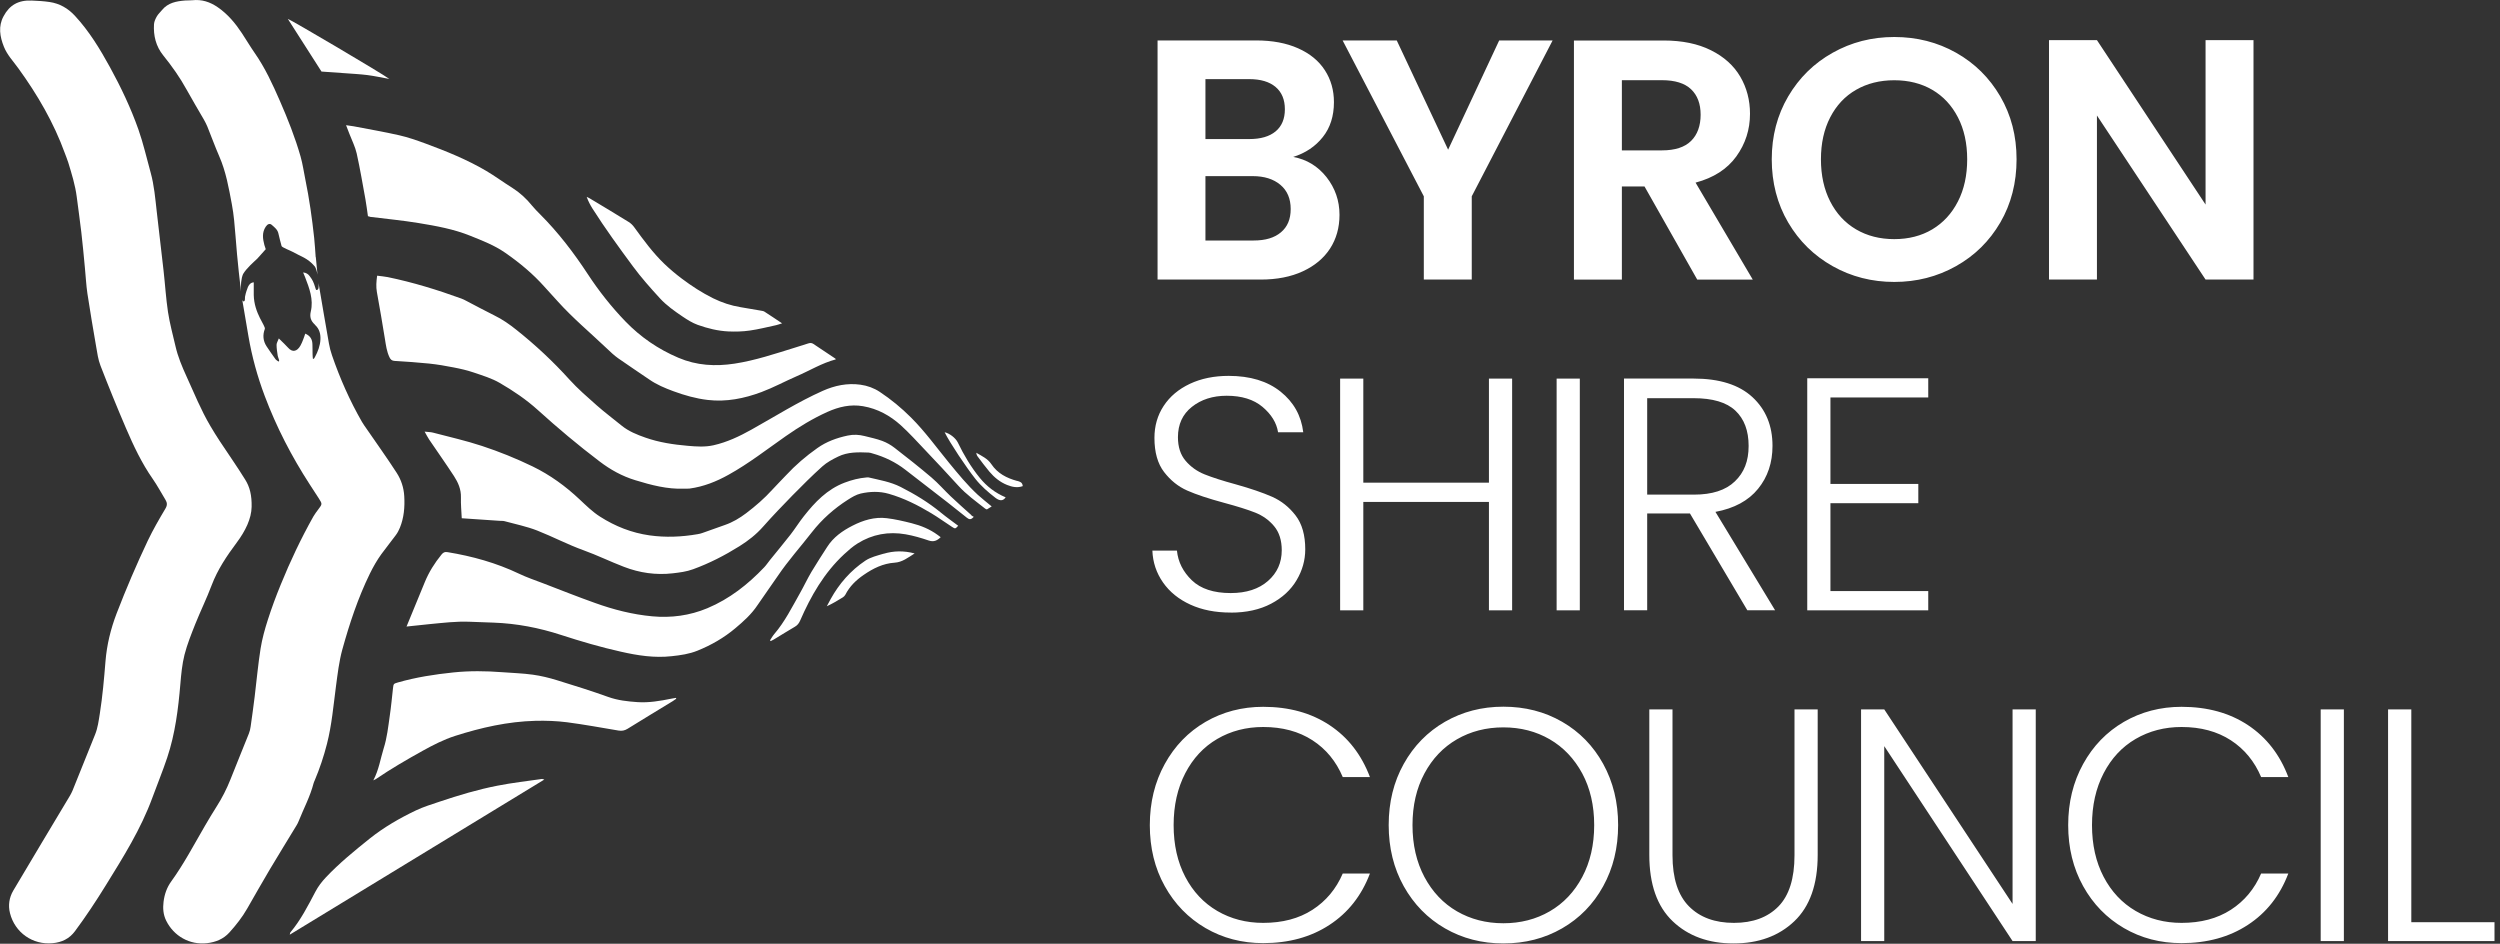
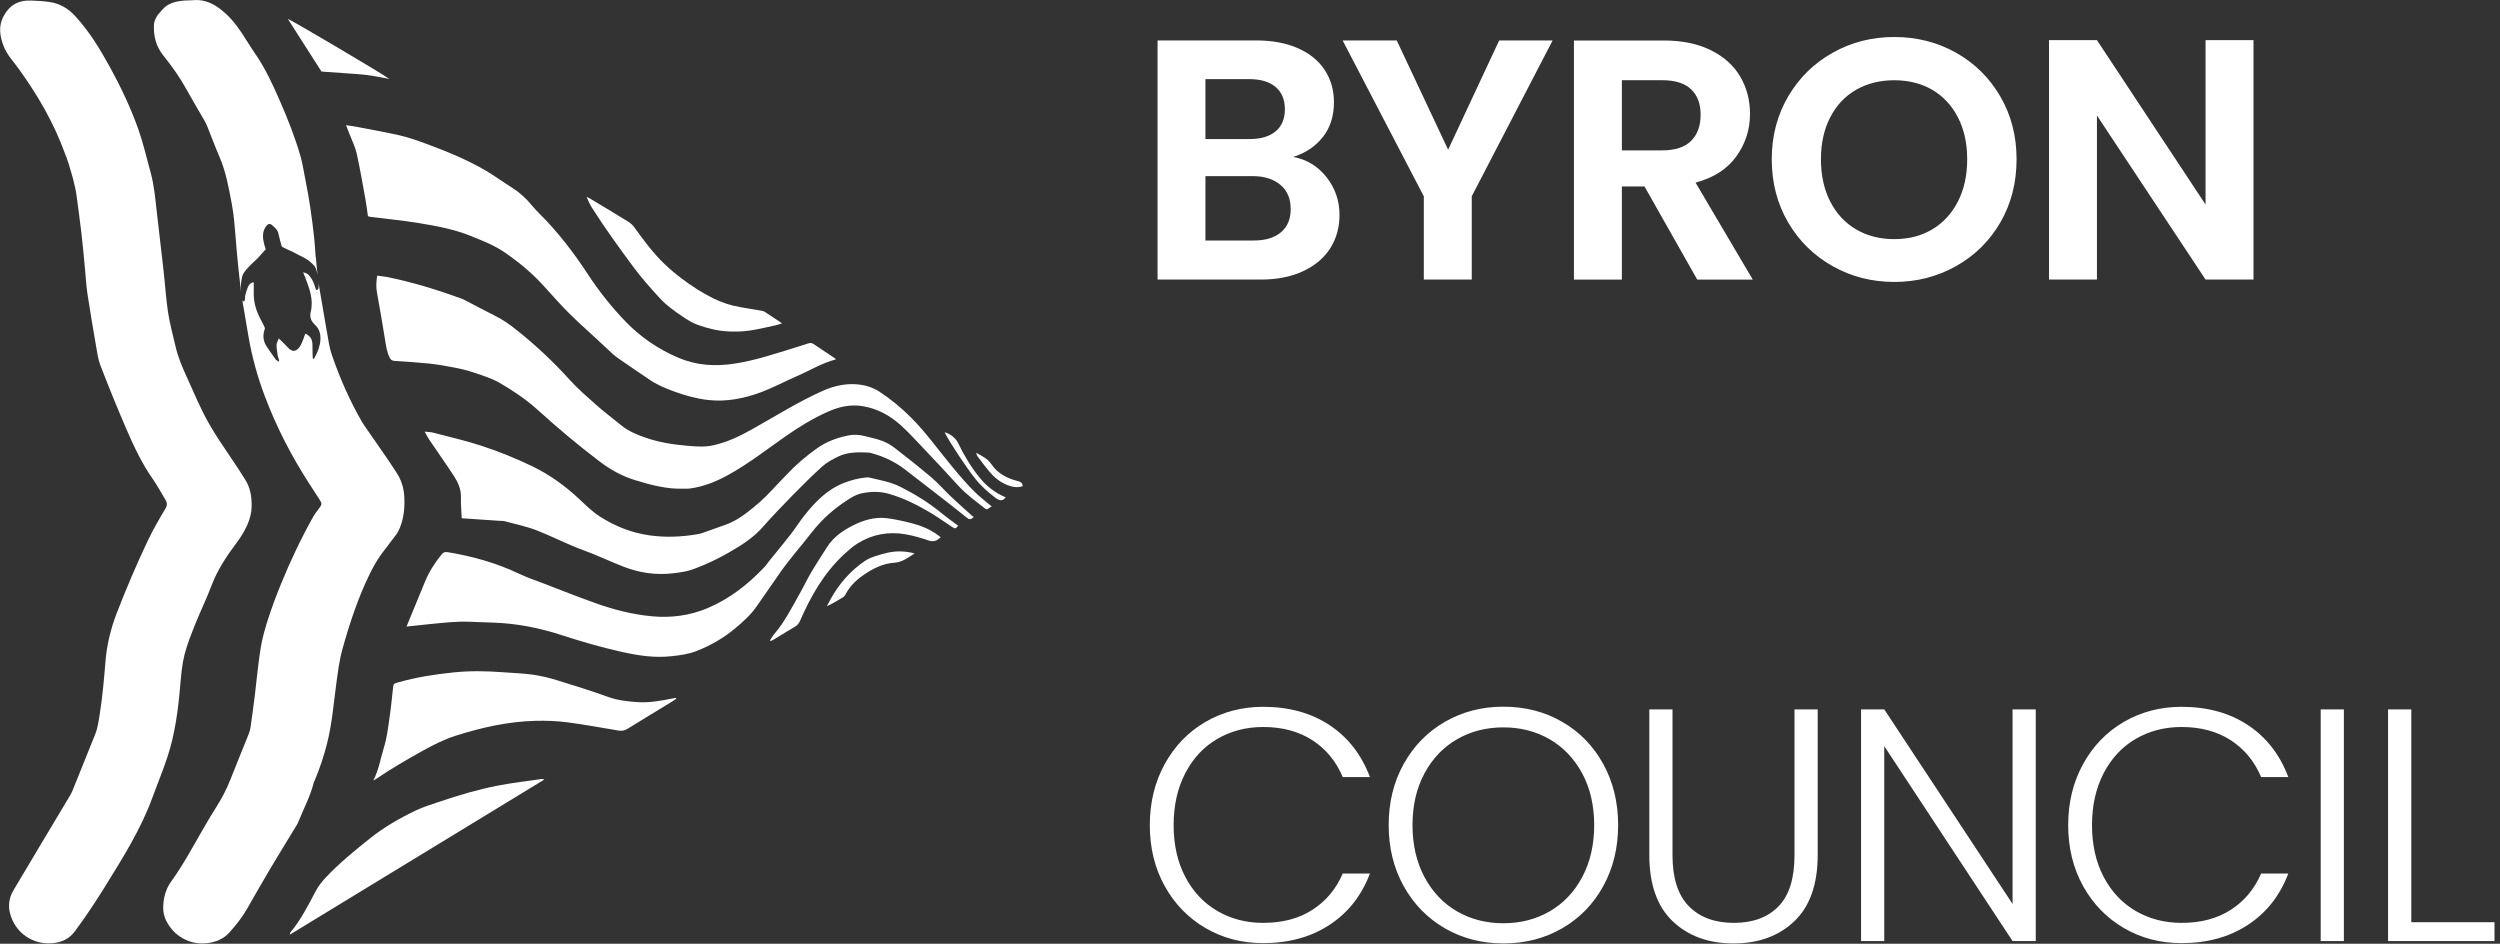
<svg xmlns="http://www.w3.org/2000/svg" width="400" height="151" viewBox="0 0 400 151" fill="none">
  <rect x="0" y="0" width="400" height="151" fill="#333333" stroke="none" />
  <g clip-path="url(#clip0_3568_957)">
    <path d="M183.97 132.02C183.97 135.66 184.76 138.92 186.36 141.78C187.95 144.65 190.13 146.88 192.88 148.49C195.64 150.1 198.71 150.9 202.11 150.9C206.21 150.9 209.75 149.93 212.72 147.98C215.69 146.04 217.85 143.3 219.19 139.76H214.84C213.78 142.23 212.16 144.17 209.99 145.57C207.82 146.97 205.19 147.66 202.11 147.66C199.39 147.66 196.94 147.02 194.76 145.75C192.59 144.48 190.88 142.66 189.64 140.29C188.4 137.92 187.78 135.16 187.78 132.02C187.78 128.88 188.4 126.11 189.64 123.72C190.88 121.33 192.58 119.5 194.76 118.23C196.93 116.96 199.38 116.32 202.11 116.32C205.19 116.32 207.81 117.03 209.99 118.44C212.17 119.85 213.78 121.82 214.84 124.33H219.19C217.84 120.76 215.7 117.99 212.74 116.03C209.79 114.07 206.24 113.09 202.11 113.09C198.72 113.09 195.64 113.9 192.88 115.5C190.12 117.11 187.95 119.35 186.36 122.24C184.77 125.12 183.97 128.38 183.97 132.03V132.02ZM240.54 150.95C244 150.95 247.13 150.15 249.93 148.54C252.72 146.93 254.92 144.69 256.51 141.8C258.1 138.92 258.9 135.66 258.9 132.01C258.9 128.36 258.1 125.11 256.51 122.22C254.92 119.34 252.73 117.09 249.93 115.48C247.14 113.87 244.01 113.07 240.54 113.07C237.07 113.07 234 113.88 231.2 115.48C228.41 117.09 226.21 119.33 224.6 122.22C222.99 125.1 222.19 128.36 222.19 132.01C222.19 135.66 222.99 138.91 224.6 141.8C226.21 144.68 228.41 146.93 231.2 148.54C233.99 150.15 237.11 150.95 240.54 150.95ZM240.54 147.72C237.78 147.72 235.31 147.08 233.11 145.81C230.92 144.54 229.19 142.71 227.91 140.32C226.64 137.93 226 135.17 226 132.02C226 128.87 226.64 126.12 227.91 123.75C229.18 121.38 230.91 119.56 233.11 118.29C235.3 117.02 237.78 116.38 240.54 116.38C243.3 116.38 245.77 117.02 247.96 118.29C250.15 119.56 251.88 121.39 253.16 123.75C254.43 126.12 255.07 128.88 255.07 132.02C255.07 135.16 254.43 137.93 253.16 140.32C251.89 142.71 250.15 144.54 247.96 145.81C245.77 147.08 243.29 147.72 240.54 147.72ZM263.89 113.5V136.79C263.89 141.49 265.14 145.03 267.63 147.4C270.12 149.77 273.37 150.95 277.36 150.95C281.35 150.95 284.6 149.77 287.09 147.4C289.58 145.03 290.83 141.49 290.83 136.79V113.5H287.12V136.84C287.12 140.55 286.26 143.28 284.55 145.03C282.83 146.78 280.46 147.66 277.42 147.66C274.38 147.66 271.98 146.78 270.23 145.01C268.48 143.24 267.6 140.52 267.6 136.84V113.5H263.89ZM325.72 113.5H322.01V144.63L301.48 113.5H297.77V150.57H301.48V119.38L322.01 150.57H325.72V113.5ZM330.91 132.02C330.91 135.66 331.71 138.92 333.3 141.78C334.89 144.65 337.07 146.88 339.82 148.49C342.58 150.1 345.65 150.9 349.05 150.9C353.15 150.9 356.69 149.93 359.66 147.98C362.63 146.04 364.79 143.3 366.13 139.76H361.78C360.72 142.23 359.1 144.17 356.93 145.57C354.75 146.97 352.13 147.66 349.05 147.66C346.33 147.66 343.88 147.02 341.7 145.75C339.53 144.48 337.82 142.66 336.58 140.29C335.34 137.92 334.72 135.16 334.72 132.02C334.72 128.88 335.34 126.11 336.58 123.72C337.82 121.33 339.52 119.5 341.7 118.23C343.88 116.96 346.32 116.32 349.05 116.32C352.13 116.32 354.75 117.03 356.93 118.44C359.1 119.85 360.72 121.82 361.78 124.33H366.13C364.79 120.76 362.64 117.99 359.69 116.03C356.74 114.07 353.19 113.09 349.05 113.09C345.66 113.09 342.58 113.9 339.82 115.5C337.06 117.11 334.89 119.35 333.3 122.24C331.71 125.12 330.91 128.38 330.91 132.03V132.02ZM371.31 113.5V150.57H375.02V113.5H371.31ZM385.8 113.5H382.09V150.57H399.12V147.55H385.81V113.5H385.8Z" fill="white" />
-     <path d="M196.91 98.02C199.42 98.02 201.58 97.54 203.38 96.59C205.18 95.64 206.54 94.38 207.46 92.82C208.38 91.27 208.84 89.62 208.84 87.89C208.84 85.63 208.33 83.82 207.3 82.48C206.27 81.14 205.02 80.14 203.53 79.48C202.05 78.83 200.1 78.16 197.7 77.49C195.61 76.92 193.96 76.39 192.74 75.9C191.52 75.41 190.5 74.68 189.69 73.72C188.88 72.77 188.47 71.51 188.47 69.95C188.47 67.9 189.21 66.28 190.7 65.1C192.18 63.92 194.04 63.32 196.27 63.32C198.67 63.32 200.58 63.91 202 65.1C203.41 66.29 204.25 67.64 204.49 69.16H208.52C208.2 66.51 206.99 64.34 204.89 62.66C202.79 60.98 200.02 60.14 196.59 60.14C194.26 60.14 192.19 60.56 190.38 61.41C188.58 62.26 187.18 63.43 186.19 64.94C185.2 66.44 184.71 68.15 184.71 70.06C184.71 72.36 185.22 74.18 186.25 75.52C187.28 76.86 188.51 77.85 189.96 78.49C191.41 79.13 193.37 79.78 195.85 80.45C197.97 81.02 199.63 81.54 200.84 82.02C202.04 82.5 203.05 83.22 203.86 84.19C204.67 85.16 205.08 86.45 205.08 88.04C205.08 90.02 204.35 91.66 202.88 92.95C201.41 94.24 199.42 94.89 196.91 94.89C194.19 94.89 192.12 94.21 190.7 92.85C189.29 91.49 188.49 89.91 188.31 88.1H184.38C184.45 89.97 185.02 91.67 186.08 93.19C187.14 94.71 188.6 95.89 190.46 96.74C192.32 97.59 194.46 98.01 196.91 98.01V98.02ZM238.23 60.58V77.23H218.13V60.58H214.42V97.65H218.13V80.31H238.23V97.65H241.94V60.58H238.23ZM249.06 60.58V97.65H252.77V60.58H249.06ZM284.02 97.65L274.47 81.9C277.47 81.34 279.75 80.11 281.29 78.21C282.83 76.32 283.6 74.03 283.6 71.34C283.6 68.12 282.53 65.52 280.39 63.54C278.25 61.56 275.11 60.57 270.98 60.57H259.84V97.64H263.55V82.15H270.39L279.57 97.64H284.03L284.02 97.65ZM263.55 63.71H270.98C274.02 63.71 276.25 64.37 277.66 65.7C279.07 67.03 279.78 68.91 279.78 71.35C279.78 73.79 279.05 75.61 277.58 77.02C276.11 78.44 273.93 79.14 271.03 79.14H263.55V63.71ZM308.52 63.6V60.52H289.16V97.65H308.52V94.57H292.87V80.51H306.93V77.43H292.87V63.59H308.52V63.6Z" fill="white" />
    <path d="M206.91 25.11C208.88 24.49 210.46 23.43 211.65 21.93C212.84 20.43 213.43 18.57 213.43 16.34C213.43 14.44 212.95 12.74 211.98 11.24C211.01 9.74 209.59 8.57 207.7 7.73C205.82 6.89 203.58 6.47 200.99 6.47H185.21V44.73H201.71C204.3 44.73 206.55 44.29 208.45 43.41C210.35 42.53 211.8 41.32 212.81 39.77C213.81 38.22 214.32 36.42 214.32 34.37C214.32 32.11 213.62 30.1 212.24 28.34C210.85 26.59 209.08 25.51 206.92 25.11H206.91ZM192.87 12.66H199.88C201.71 12.66 203.11 13.08 204.1 13.92C205.09 14.76 205.58 15.95 205.58 17.48C205.58 19.01 205.09 20.19 204.1 21.02C203.11 21.84 201.71 22.25 199.88 22.25H192.87V12.66ZM200.6 38.48H192.87V28.18H200.43C202.29 28.18 203.77 28.65 204.87 29.58C205.97 30.51 206.51 31.8 206.51 33.44C206.51 35.08 205.99 36.29 204.95 37.17C203.91 38.05 202.46 38.48 200.59 38.48H200.6ZM239.87 6.47L231.7 23.95L223.48 6.47H214.82L227.81 31.41V44.73H235.48V31.41L248.42 6.47H239.87ZM280.44 44.73L271.29 29.22C274.18 28.45 276.35 27.05 277.81 25.03C279.27 23 280 20.73 280 18.21C280 16.02 279.48 14.04 278.44 12.26C277.4 10.49 275.84 9.08 273.75 8.04C271.67 7 269.15 6.48 266.19 6.48H251.83V44.74H259.5V29.83H263.12L271.56 44.74H280.44V44.73ZM259.5 12.83H265.91C267.99 12.83 269.55 13.31 270.57 14.28C271.59 15.25 272.1 16.61 272.1 18.36C272.1 20.11 271.59 21.55 270.57 22.55C269.55 23.56 267.99 24.06 265.91 24.06H259.5V12.82V12.83ZM303.08 45.11C306.66 45.11 309.95 44.27 312.95 42.59C315.95 40.91 318.31 38.58 320.05 35.6C321.78 32.62 322.65 29.25 322.65 25.49C322.65 21.73 321.78 18.41 320.05 15.43C318.31 12.45 315.96 10.12 312.98 8.44C310 6.76 306.7 5.92 303.09 5.92C299.48 5.92 296.22 6.76 293.23 8.44C290.23 10.12 287.86 12.45 286.11 15.43C284.36 18.41 283.48 21.76 283.48 25.49C283.48 29.22 284.36 32.62 286.11 35.6C287.86 38.58 290.24 40.91 293.23 42.59C296.22 44.27 299.51 45.11 303.09 45.11H303.08ZM303.08 38.26C300.78 38.26 298.74 37.74 296.97 36.7C295.2 35.66 293.82 34.17 292.83 32.23C291.84 30.29 291.35 28.05 291.35 25.49C291.35 22.93 291.84 20.7 292.83 18.78C293.82 16.86 295.19 15.39 296.97 14.37C298.74 13.35 300.78 12.84 303.08 12.84C305.38 12.84 307.41 13.35 309.16 14.37C310.91 15.39 312.28 16.86 313.27 18.78C314.26 20.7 314.75 22.94 314.75 25.49C314.75 28.04 314.26 30.3 313.27 32.23C312.28 34.17 310.91 35.65 309.16 36.7C307.41 37.74 305.38 38.26 303.08 38.26ZM360.56 6.42H352.89V32.73L335.51 6.42H327.84V44.73H335.51V18.48L352.89 44.73H360.56V6.42Z" fill="white" />
    <path d="M40.26 81.09C40.23 82.98 39.26 84.96 37.88 86.81C36.29 88.94 34.81 91.13 33.86 93.65C33.07 95.75 32.07 97.78 31.24 99.86C30.6 101.47 29.95 103.09 29.52 104.76C29.14 106.27 28.99 107.86 28.86 109.42C28.52 113.43 28.03 117.4 26.75 121.23C26.03 123.39 25.16 125.49 24.38 127.63C22.54 132.66 19.71 137.15 16.91 141.68C15.37 144.17 13.76 146.61 12.01 148.97C11.08 150.23 9.86 150.77 8.43 150.91C5.23 151.22 2.38 149.21 1.6 146.11C1.28 144.86 1.47 143.61 2.12 142.5C5.13 137.41 8.18 132.35 11.21 127.28C11.36 127.02 11.49 126.76 11.61 126.48C12.82 123.49 14.01 120.49 15.22 117.51C15.65 116.44 15.79 115.31 15.97 114.19C16.41 111.4 16.65 108.6 16.88 105.79C17.09 103.18 17.71 100.63 18.66 98.15C20.18 94.2 21.84 90.32 23.65 86.5C24.49 84.74 25.47 83.05 26.47 81.37C26.79 80.83 26.76 80.44 26.47 79.96C25.79 78.85 25.18 77.69 24.44 76.63C22.67 74.1 21.37 71.33 20.16 68.52C18.74 65.21 17.38 61.87 16.08 58.51C15.7 57.54 15.56 56.47 15.38 55.43C14.89 52.6 14.41 49.77 13.98 46.93C13.78 45.57 13.72 44.18 13.58 42.81C13.4 40.92 13.23 39.03 13.01 37.15C12.79 35.27 12.52 33.39 12.28 31.51C12.04 29.62 11.47 27.81 10.92 26C10.77 25.51 10.56 25.03 10.39 24.55C8.6 19.62 5.99 15.14 2.92 10.91C2.11 9.79 1.14 8.78 0.62 7.47C-0.02 5.86 -0.31 4.21 0.57 2.6C1.52 0.81 2.95 -0.01 5.1 0.09C6.04 0.13 6.99 0.18 7.93 0.32C9.53 0.56 10.86 1.31 11.98 2.52C14.27 4.99 15.99 7.83 17.6 10.76C19.36 13.97 20.93 17.28 22.15 20.73C22.94 22.97 23.46 25.31 24.1 27.6C24.67 29.65 24.84 31.76 25.08 33.86C25.45 37.01 25.82 40.16 26.17 43.31C26.42 45.52 26.55 47.74 26.88 49.93C27.16 51.77 27.66 53.58 28.08 55.4C28.46 57.07 29.12 58.64 29.83 60.2C31.06 62.89 32.16 65.63 33.67 68.18C34.14 68.97 34.62 69.76 35.13 70.53C36.5 72.61 37.94 74.65 39.25 76.77C39.97 77.93 40.3 79.26 40.26 81.11V81.09Z" fill="white" />
    <path d="M64.68 79.38C64.6 78.01 64.18 76.75 63.46 75.64C61.93 73.27 60.28 70.98 58.69 68.66C58.43 68.28 58.15 67.91 57.92 67.51C55.97 64.12 54.39 60.55 53.12 56.85C52.91 56.24 52.74 55.6 52.63 54.96C52.06 51.75 51.52 48.53 50.97 45.31C51.02 45.95 50.99 46.39 50.66 46.4C50.51 46.43 50.49 46.07 50.43 45.97C50.17 45.11 49.98 44.75 49.54 44.17C49.31 43.86 49 43.63 48.5 43.59C48.63 43.9 48.73 44.12 48.82 44.36C49.5 46.12 50.18 47.91 49.73 49.83C49.52 50.71 49.73 51.34 50.35 51.91C50.39 51.95 50.42 51.99 50.45 52.03C51.11 52.65 51.31 53.45 51.27 54.32C51.22 55.33 50.86 56.25 50.39 57.13C50.35 57.2 50.2 57.53 50.06 57.39C50.04 57.06 50 56.85 50.01 56.63C50.02 56.16 49.99 55.65 49.99 55.18C49.99 54.32 49.67 53.74 48.84 53.38C48.72 53.73 48.62 54.06 48.49 54.37C48.37 54.68 48.24 55 48.07 55.3C47.53 56.24 46.8 56.44 46.08 55.62C45.89 55.41 45.68 55.21 45.48 55C45.23 54.75 44.97 54.5 44.61 54.15C44.46 54.57 44.25 54.87 44.25 55.17C44.25 55.76 44.35 56.35 44.44 56.94C44.48 57.2 44.87 57.93 44.51 57.82C44.34 57.68 44.17 57.6 44.08 57.47C43.59 56.79 43.11 56.11 42.65 55.41C42.08 54.54 42.01 53.59 42.37 52.64C42.55 52.16 40.65 50.16 40.6 47.19C40.59 46.54 40.6 45.89 40.6 45.17C40 45.22 39.79 45.69 39.67 45.92C39.49 46.46 39.37 46.62 39.2 47.49C39.17 47.84 39.26 48.24 38.92 48.22C38.86 48.2 38.81 48.1 38.76 47.97C39.09 49.91 39.42 51.85 39.75 53.79C40.31 57.06 41.18 60.23 42.35 63.34C44.23 68.34 46.66 73.04 49.56 77.51C50.05 78.26 50.54 79.01 51.02 79.76C51.58 80.64 51.57 80.65 50.95 81.47C50.66 81.86 50.36 82.25 50.12 82.67C48.16 86.17 46.44 89.79 44.93 93.51C44.17 95.36 43.47 97.24 42.86 99.15C42.37 100.67 41.94 102.22 41.69 103.79C41.29 106.32 41.06 108.89 40.75 111.44C40.55 113.05 40.33 114.66 40.1 116.27C40.05 116.64 39.96 117.02 39.82 117.37C38.85 119.81 37.84 122.24 36.88 124.69C36.27 126.23 35.52 127.7 34.63 129.09C34 130.07 33.41 131.08 32.82 132.08C31.06 135.1 29.44 138.2 27.39 141.04C26.69 142 26.31 143.12 26.17 144.28C26.04 145.3 26.11 146.33 26.58 147.29C27.8 149.78 30.36 151.22 33.11 150.91C34.49 150.75 35.74 150.26 36.7 149.2C37.77 148.01 38.76 146.76 39.56 145.36C40.76 143.26 41.95 141.17 43.18 139.09C44.58 136.74 46.02 134.41 47.44 132.07C47.57 131.86 47.68 131.64 47.77 131.42C48.58 129.38 49.63 127.44 50.18 125.3C50.22 125.14 50.3 125 50.36 124.85C51.16 122.95 51.81 121 52.32 119C53.09 115.97 53.35 112.86 53.76 109.77C54.02 107.81 54.25 105.83 54.77 103.93C55.92 99.78 57.27 95.69 59.17 91.8C59.71 90.7 60.31 89.64 61.02 88.66C61.77 87.63 62.58 86.64 63.33 85.62C63.6 85.26 63.82 84.84 63.99 84.42C64.64 82.81 64.78 81.12 64.68 79.39V79.38ZM50.51 41.16C50.43 40.14 50.38 39.11 50.27 38.09C49.93 34.94 49.49 31.8 48.85 28.69C48.6 27.47 48.43 26.23 48.09 25.04C47.22 21.99 46.05 19.05 44.78 16.14C43.62 13.48 42.41 10.85 40.74 8.46C40.03 7.44 39.4 6.36 38.71 5.32C37.66 3.73 36.47 2.29 34.87 1.18C33.6 0.3 32.28 -0.13 30.76 0.04C30.38 0.08 30 0.05 29.63 0.08C28.23 0.19 26.88 0.43 25.92 1.61C25.65 1.95 25.31 2.24 25.1 2.61C24.88 2.99 24.67 3.44 24.64 3.87C24.53 5.71 24.94 7.41 26.13 8.88C27.51 10.59 28.78 12.38 29.84 14.31C30.74 15.95 31.71 17.55 32.64 19.17C32.84 19.52 33.02 19.89 33.18 20.26C33.82 21.84 34.4 23.45 35.08 25.01C36.16 27.47 36.61 30.1 37.1 32.7C37.42 34.4 37.55 36.12 37.69 37.85C37.94 41.41 38.52 46.38 38.56 46.63C38.5 45.7 38.57 44.58 38.89 43.85C39.49 42.85 40.66 41.87 41.15 41.4C41.39 41.18 42.1 40.3 42.52 39.87C42.43 39.6 42.35 39.4 42.3 39.2C42.04 38.2 41.89 37.21 42.52 36.27C42.8 35.85 43.15 35.69 43.48 35.98C43.92 36.37 44.42 36.73 44.55 37.38C44.69 38.04 44.9 38.78 45.05 39.36C45.09 39.58 46.48 40.1 46.81 40.29C48.12 41.04 49.17 41.24 50.35 42.61C50.54 42.85 50.69 43.38 50.8 43.94C50.74 43.3 50.64 42.27 50.53 41.13L50.51 41.16Z" fill="white" />
    <path d="M60.35 44.11C60.94 44.19 61.5 44.23 62.05 44.34C66.07 45.17 69.97 46.37 73.82 47.77C74.1 47.87 74.37 48.01 74.63 48.15C76.12 48.92 77.6 49.73 79.1 50.47C80.38 51.09 81.53 51.9 82.63 52.78C85.67 55.2 88.5 57.84 91.11 60.73C92.45 62.21 93.98 63.53 95.48 64.86C96.76 65.99 98.13 67.01 99.45 68.09C100.58 69.01 101.92 69.55 103.27 70.02C105.46 70.79 107.74 71.13 110.04 71.33C111.42 71.45 112.8 71.55 114.17 71.24C116.33 70.75 118.3 69.82 120.23 68.74C124.01 66.63 127.68 64.3 131.65 62.53C133.56 61.68 135.56 61.26 137.66 61.55C138.78 61.7 139.84 62.09 140.76 62.7C142.57 63.9 144.23 65.27 145.78 66.82C148.02 69.06 149.85 71.61 151.84 74.04C153.3 75.82 154.76 77.61 156.46 79.18C157.16 79.82 157.91 80.39 158.67 81.03C158.41 81.19 158.16 81.35 157.9 81.51C157.78 81.46 157.68 81.43 157.6 81.36C156.13 80.2 154.61 79.12 153.34 77.72C151.59 75.79 149.81 73.9 148.02 72.01C146.75 70.67 145.51 69.3 144.15 68.06C142.42 66.5 140.43 65.39 138.07 64.99C136.06 64.65 134.21 65.09 132.4 65.9C130.04 66.96 127.85 68.3 125.73 69.78C122.71 71.89 119.8 74.17 116.57 75.96C114.62 77.05 112.56 77.87 110.33 78.17C110.04 78.21 109.74 78.17 109.44 78.19C106.75 78.29 104.19 77.61 101.64 76.83C99.54 76.19 97.66 75.15 95.92 73.82C92.5 71.23 89.22 68.47 86.05 65.6C84.19 63.92 82.12 62.52 79.96 61.27C78.69 60.53 77.23 60.09 75.82 59.61C74.77 59.25 73.68 59 72.59 58.79C71.29 58.53 69.98 58.31 68.66 58.17C66.83 57.98 64.99 57.86 63.15 57.75C62.71 57.72 62.5 57.55 62.31 57.15C61.87 56.22 61.75 55.24 61.59 54.25C61.19 51.74 60.75 49.23 60.3 46.72C60.15 45.88 60.21 45.06 60.34 44.12L60.35 44.11ZM59.17 34.69C61.78 35.02 64.4 35.26 66.99 35.69C69.79 36.15 72.59 36.65 75.26 37.73C77.17 38.5 79.1 39.24 80.8 40.42C83.1 42.01 85.25 43.79 87.12 45.89C87.8 46.66 88.51 47.41 89.2 48.18C91.65 50.91 94.47 53.26 97.12 55.78C97.69 56.32 98.26 56.87 98.9 57.32C100.54 58.48 102.22 59.57 103.87 60.71C105.06 61.54 106.38 62.09 107.73 62.59C109.52 63.25 111.35 63.77 113.23 63.99C116.2 64.34 119.07 63.76 121.83 62.73C123.75 62.01 125.57 61.02 127.46 60.2C129.55 59.3 131.5 58.09 133.73 57.5C133.7 57.46 133.69 57.39 133.65 57.37C132.48 56.59 131.3 55.81 130.13 55.02C129.85 54.83 129.58 54.86 129.28 54.96C128.59 55.19 127.89 55.41 127.19 55.62C124.01 56.6 120.85 57.67 117.54 58.18C114.45 58.65 111.47 58.49 108.54 57.24C105.31 55.87 102.49 53.93 100.08 51.44C97.84 49.12 95.83 46.58 94.06 43.88C91.81 40.45 89.33 37.2 86.42 34.29C85.98 33.85 85.54 33.4 85.14 32.92C84.23 31.79 83.19 30.83 81.96 30.05C80.56 29.18 79.23 28.19 77.81 27.35C74.72 25.53 71.4 24.19 68.04 22.95C66.67 22.45 65.28 21.96 63.86 21.64C61.46 21.09 59.02 20.68 56.6 20.21C56.22 20.14 55.84 20.1 55.37 20.03C55.58 20.57 55.75 21 55.91 21.43C56.31 22.47 56.83 23.48 57.07 24.55C57.61 26.98 58.02 29.44 58.47 31.89C58.63 32.79 58.74 33.7 58.87 34.59C59.02 34.63 59.09 34.66 59.17 34.67V34.69ZM65.04 100.26C66.05 97.82 67.01 95.49 67.96 93.16C68.62 91.54 69.54 90.08 70.64 88.73C70.92 88.39 71.15 88.27 71.59 88.34C75.57 88.99 79.41 90.06 83.06 91.8C84.3 92.39 85.62 92.84 86.91 93.33C89.67 94.39 92.41 95.48 95.19 96.47C98.16 97.54 101.21 98.32 104.35 98.61C107.37 98.89 110.35 98.5 113.19 97.31C116.73 95.82 119.67 93.51 122.29 90.75C122.62 90.4 122.89 89.98 123.2 89.6C124.29 88.25 125.4 86.92 126.47 85.55C127.22 84.59 127.86 83.54 128.62 82.59C130.39 80.34 132.34 78.29 135.12 77.23C136.27 76.79 137.44 76.49 138.66 76.39C138.77 76.39 138.88 76.37 138.98 76.39C140.72 76.8 142.48 77.09 144.1 77.91C146.38 79.07 148.55 80.38 150.53 82.01C151.43 82.75 152.38 83.42 153.31 84.12C152.86 84.62 152.84 84.64 152.32 84.3C151.2 83.58 150.13 82.79 148.99 82.11C146.85 80.82 144.62 79.7 142.21 79.01C140.73 78.58 139.19 78.63 137.7 78.97C136.98 79.14 136.3 79.55 135.66 79.96C133.45 81.37 131.51 83.09 129.89 85.17C128.08 87.5 126.1 89.7 124.44 92.16C123.38 93.73 122.25 95.26 121.19 96.84C120.23 98.28 118.96 99.42 117.65 100.52C115.83 102.05 113.79 103.22 111.59 104.11C110.28 104.64 108.88 104.84 107.47 104.99C104.71 105.3 102.02 104.88 99.34 104.27C96.11 103.55 92.95 102.62 89.8 101.6C86.28 100.45 82.67 99.75 78.96 99.62C77.69 99.58 76.41 99.53 75.14 99.48C72.99 99.39 70.86 99.66 68.73 99.86C67.55 99.97 66.37 100.11 65.02 100.25L65.04 100.26ZM155.43 82.43C154.32 81.43 153.2 80.45 152.12 79.42C151.08 78.43 150.13 77.33 149.04 76.4C147.12 74.77 145.13 73.2 143.14 71.66C142.55 71.2 141.87 70.81 141.17 70.55C140.26 70.21 139.3 70.01 138.35 69.77C137.45 69.54 136.56 69.49 135.63 69.69C133.88 70.06 132.23 70.66 130.78 71.69C128.96 72.97 127.27 74.42 125.75 76.06C125.03 76.83 124.27 77.58 123.56 78.36C122.3 79.75 120.89 80.97 119.39 82.11C118.34 82.9 117.24 83.56 116 83.99C114.8 84.4 113.6 84.85 112.4 85.27C112.14 85.36 111.88 85.43 111.61 85.47C109.06 85.91 106.51 86.02 103.93 85.66C101.06 85.25 98.45 84.22 96.02 82.67C94.79 81.89 93.78 80.88 92.73 79.9C90.49 77.79 88.03 76 85.24 74.64C82.6 73.36 79.88 72.26 77.11 71.35C74.54 70.5 71.9 69.91 69.28 69.22C68.9 69.12 68.5 69.13 67.94 69.06C68.24 69.58 68.42 69.97 68.66 70.32C69.98 72.27 71.35 74.2 72.64 76.18C73.3 77.2 73.79 78.3 73.75 79.6C73.72 80.67 73.82 81.74 73.88 82.92C75.87 83.06 77.9 83.19 79.92 83.33C80.19 83.35 80.47 83.32 80.73 83.39C82.48 83.87 84.28 84.23 85.96 84.89C88.45 85.87 90.83 87.13 93.36 88.04C95.55 88.83 97.65 89.86 99.82 90.69C102.33 91.66 104.94 92.04 107.64 91.73C108.74 91.6 109.83 91.47 110.89 91.08C113.5 90.13 115.95 88.87 118.3 87.4C119.7 86.53 121 85.51 122.11 84.25C123.62 82.54 125.2 80.9 126.79 79.27C128.35 77.69 129.92 76.11 131.57 74.63C132.3 73.97 133.22 73.48 134.11 73.05C135.64 72.3 137.32 72.34 138.97 72.41C139.18 72.41 139.39 72.49 139.6 72.55C141.52 73.09 143.29 73.94 144.87 75.17C147.12 76.92 149.38 78.65 151.63 80.4C152.66 81.2 153.67 82.01 154.69 82.83C155.03 83.1 155.34 83.23 155.8 82.69C155.65 82.6 155.51 82.55 155.41 82.46L155.43 82.43ZM108.21 111.79C108.02 111.92 107.83 112.07 107.63 112.19C105.23 113.66 102.81 115.11 100.42 116.6C99.95 116.89 99.51 116.98 98.97 116.89C96.22 116.43 93.47 115.92 90.71 115.56C89.05 115.35 87.36 115.29 85.69 115.33C81.27 115.44 76.99 116.41 72.8 117.75C71 118.33 69.3 119.2 67.64 120.12C65.08 121.54 62.55 123.01 60.13 124.66C60.05 124.71 59.96 124.74 59.73 124.86C60.63 123.15 60.87 121.4 61.39 119.73C61.93 118.04 62.11 116.29 62.36 114.55C62.58 113.08 62.71 111.59 62.88 110.11C62.96 109.4 62.98 109.39 63.67 109.19C66.57 108.36 69.53 107.9 72.53 107.59C75.13 107.32 77.72 107.35 80.32 107.55C81.97 107.68 83.62 107.72 85.26 107.95C86.57 108.13 87.87 108.45 89.13 108.84C91.87 109.68 94.61 110.54 97.31 111.51C98.85 112.06 100.41 112.23 102 112.34C103.83 112.46 105.62 112.15 107.4 111.79C107.65 111.74 107.9 111.71 108.15 111.66C108.17 111.7 108.18 111.75 108.2 111.79H108.21ZM86.74 124.63C84.36 124.98 81.95 125.24 79.59 125.71C76.45 126.32 73.38 127.24 70.35 128.26C69.07 128.69 67.76 129.09 66.54 129.67C63.92 130.92 61.41 132.37 59.13 134.19C56.7 136.14 54.28 138.11 52.13 140.39C51.48 141.08 50.91 141.82 50.46 142.68C49.27 144.93 48.12 147.21 46.46 149.18C46.42 149.23 46.42 149.32 46.36 149.55C59.98 141.25 73.48 133.03 87.09 124.73C86.87 124.67 86.79 124.63 86.73 124.64L86.74 124.63ZM125.14 51.73C124.72 51.86 124.45 51.97 124.17 52.03C122.77 52.33 121.37 52.69 119.95 52.89C118.83 53.05 117.68 53.08 116.55 53.03C114.87 52.95 113.24 52.55 111.64 51.98C110.76 51.66 109.99 51.17 109.23 50.66C107.93 49.78 106.64 48.88 105.57 47.71C104.07 46.07 102.59 44.41 101.27 42.62C99.03 39.59 96.81 36.54 94.79 33.36C94.43 32.79 94.12 32.19 93.87 31.5C94.04 31.58 94.23 31.66 94.39 31.76C96.46 33 98.53 34.24 100.58 35.51C100.94 35.73 101.26 36.05 101.5 36.39C102.98 38.43 104.48 40.47 106.3 42.22C107.18 43.06 108.12 43.85 109.09 44.58C110.67 45.77 112.33 46.85 114.11 47.73C115.5 48.41 116.96 48.9 118.5 49.15C119.6 49.33 120.69 49.52 121.78 49.71C121.96 49.74 122.17 49.77 122.32 49.87C123.23 50.45 124.12 51.06 125.13 51.73H125.14ZM123.33 102.57C123.49 102.49 123.65 102.41 123.81 102.32C124.94 101.63 126.07 100.93 127.21 100.26C127.6 100.03 127.83 99.72 128.02 99.3C129.74 95.35 131.86 91.65 135.06 88.68C135.73 88.06 136.43 87.44 137.2 86.96C139.57 85.47 142.18 85.01 144.91 85.49C146.16 85.71 147.39 86.07 148.59 86.48C149.39 86.75 149.93 86.51 150.51 85.95C150.33 85.81 150.18 85.7 150.04 85.6C148.78 84.67 147.35 84.09 145.85 83.71C144.54 83.38 143.22 83.07 141.88 82.91C139.94 82.67 138.1 83.24 136.4 84.11C134.81 84.92 133.33 85.95 132.34 87.52C131.5 88.84 130.63 90.15 129.83 91.5C129.17 92.62 128.62 93.8 127.98 94.93C126.71 97.17 125.57 99.48 123.88 101.45C123.62 101.75 123.42 102.12 123.2 102.45C123.24 102.49 123.28 102.53 123.32 102.58L123.33 102.57ZM51.44 11.45C49.65 8.64 47.83 5.8 46.05 3.02C46.51 3.14 61.17 11.78 62.29 12.63C61.06 12.41 59.93 12.16 58.78 12.01C57.57 11.86 56.35 11.8 55.14 11.71C53.95 11.62 52.76 11.54 51.45 11.45H51.44ZM141.38 88.59C140.38 88.89 139.3 89.14 138.45 89.71C136.1 91.28 134.27 93.38 132.9 95.86C132.69 96.24 132.49 96.62 132.29 97C133.23 96.57 134.06 96.07 134.88 95.56C135.03 95.46 135.17 95.31 135.26 95.15C135.94 93.81 136.99 92.8 138.21 91.97C139.7 90.94 141.3 90.15 143.13 90.03C144.37 89.95 145.26 89.23 146.34 88.55C144.58 88.08 142.96 88.13 141.38 88.6V88.59ZM160.9 79.58C160.44 80.25 159.86 80.11 159.24 79.63C158.08 78.73 156.98 77.78 156.06 76.62C154.63 74.82 151.99 70.88 151.14 69.16C151.93 69.33 152.89 70.07 153.25 70.8C154.22 72.81 155.35 74.72 156.76 76.45C157.88 77.83 159.26 78.88 160.9 79.57V79.58ZM162.74 76.95C161.08 76.5 159.61 75.75 158.62 74.27C158.03 73.38 157.09 72.96 156.2 72.44C156.23 72.66 156.29 72.87 156.41 73.02C157.03 73.84 157.63 74.67 158.3 75.46C159.08 76.38 160 77.14 161.13 77.59C161.93 77.91 162.77 78.1 163.64 77.78C163.59 77.16 163.18 77.06 162.75 76.94L162.74 76.95Z" fill="white" />
  </g>
  <defs>
    <clipPath id="clip0_3568_957">
      <rect width="399.12" height="150.95" fill="white" />
    </clipPath>
  </defs>
</svg>